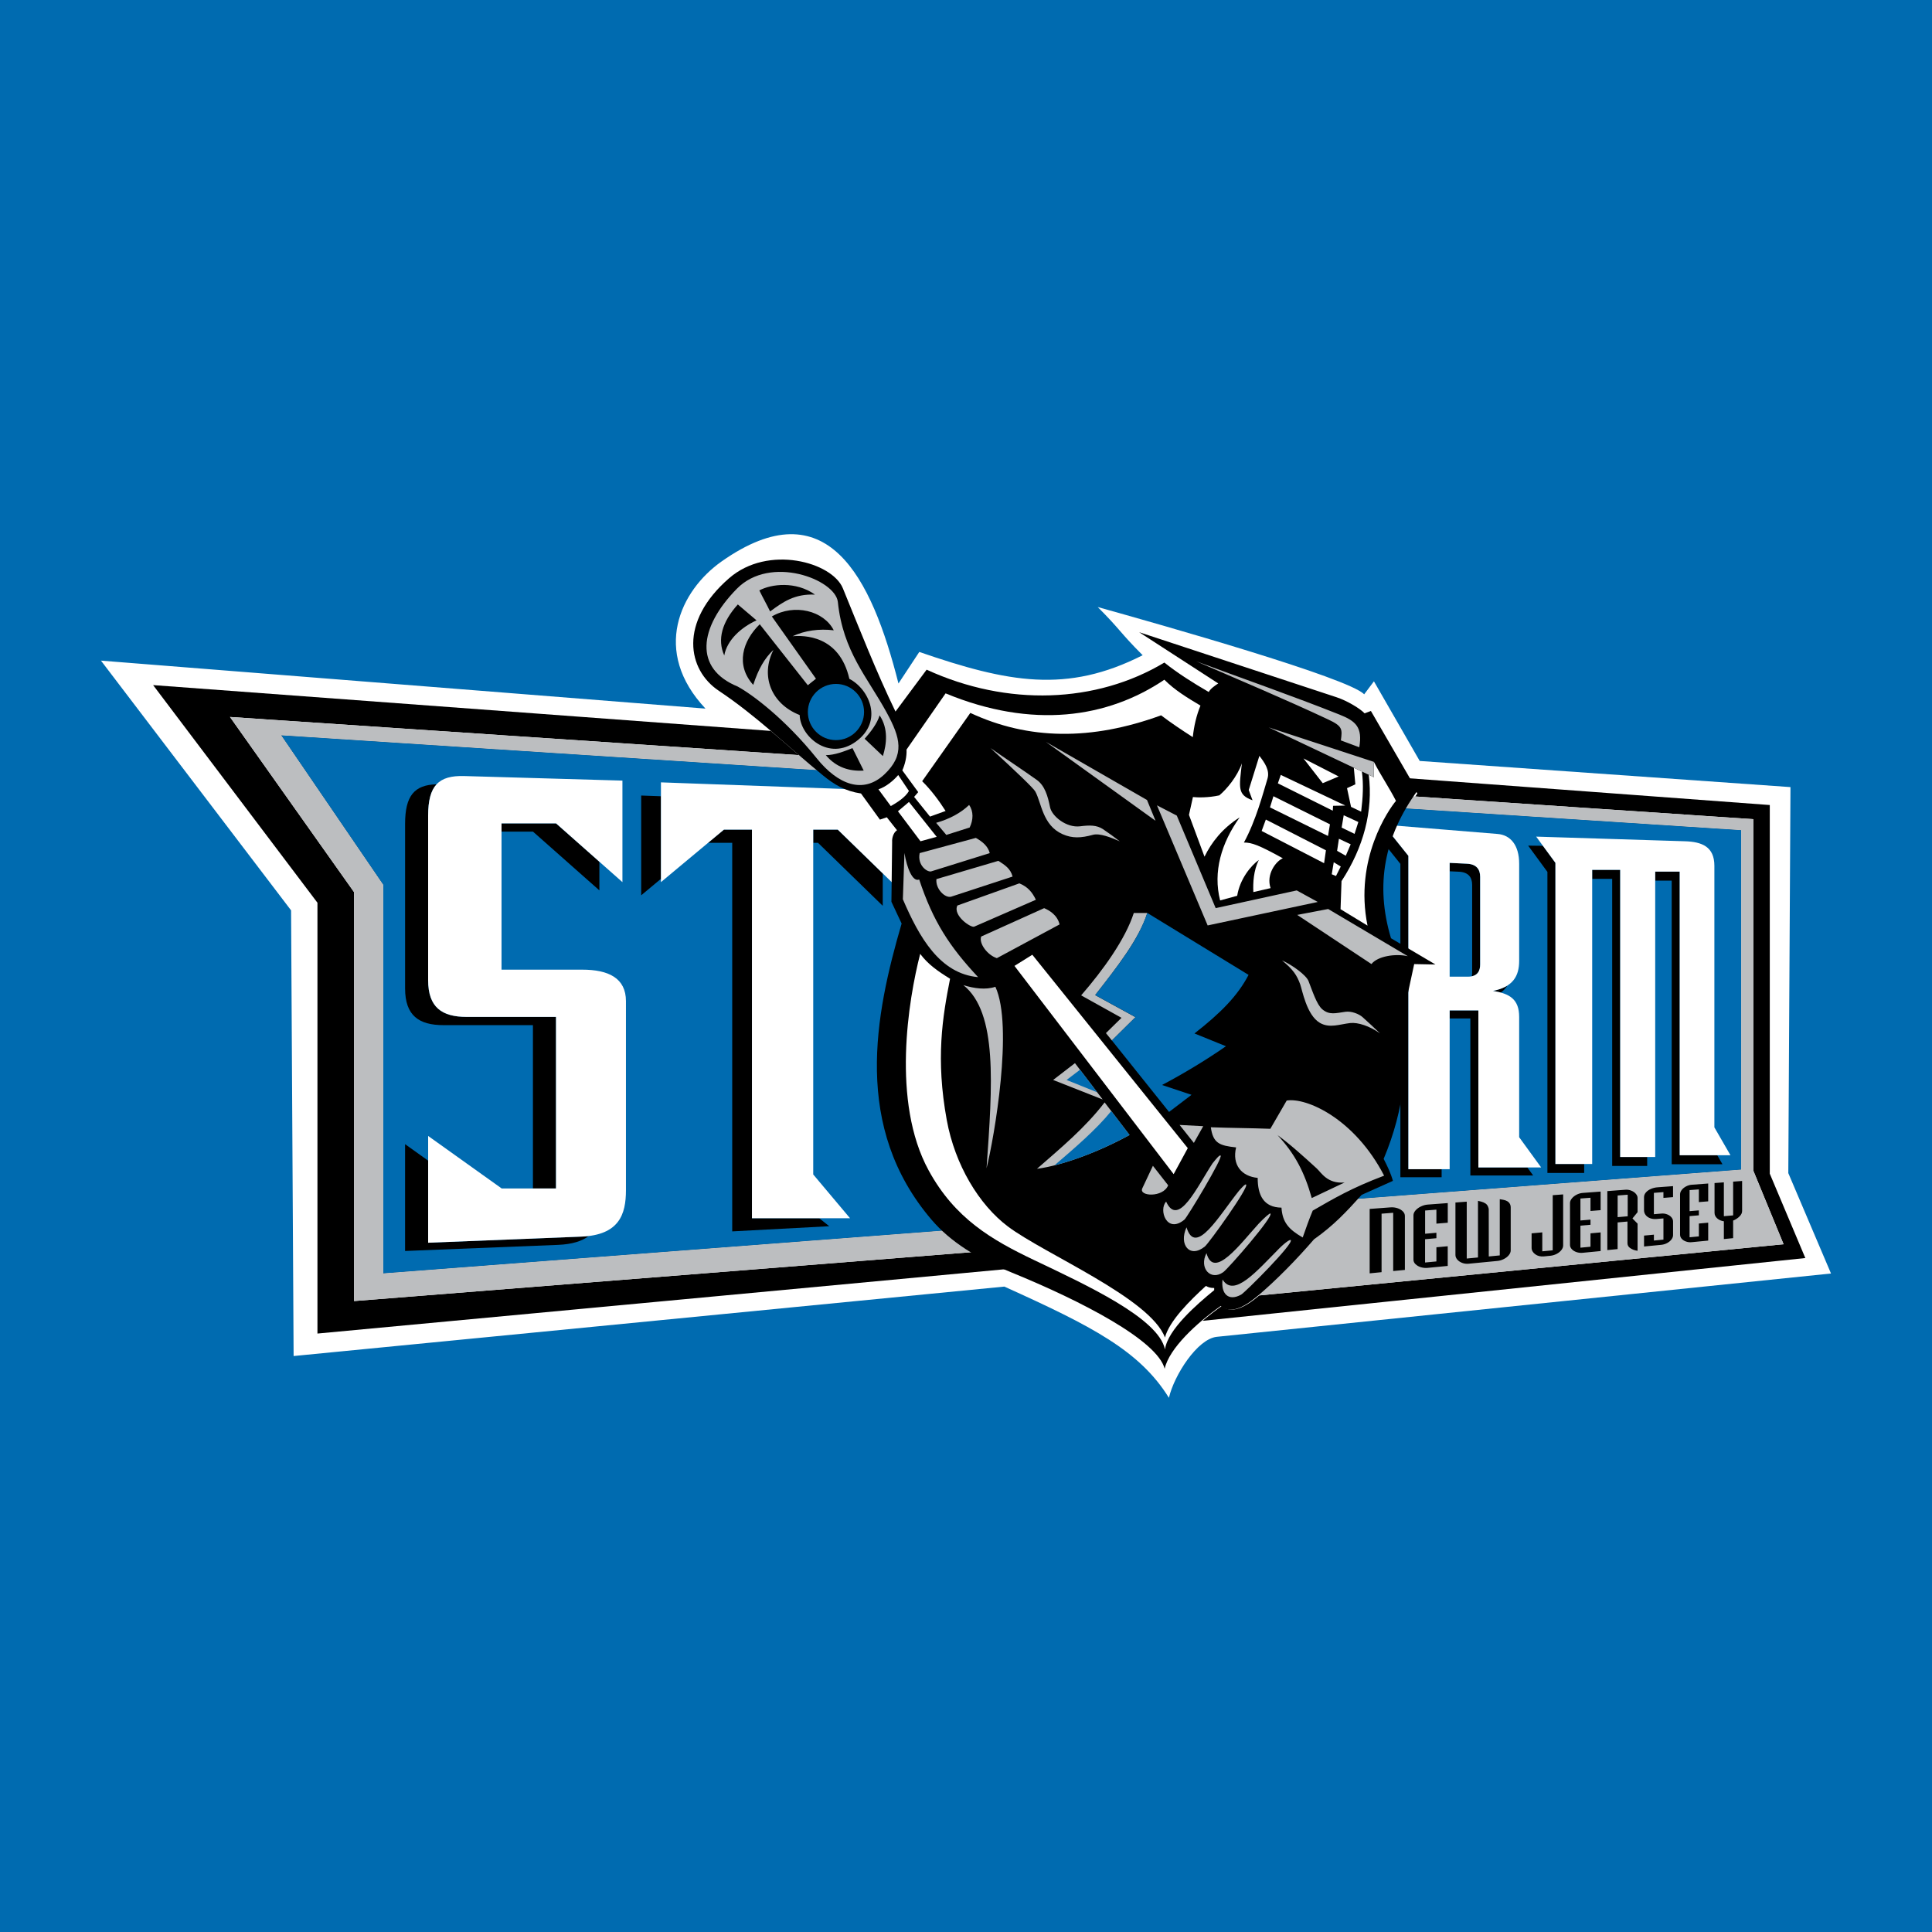
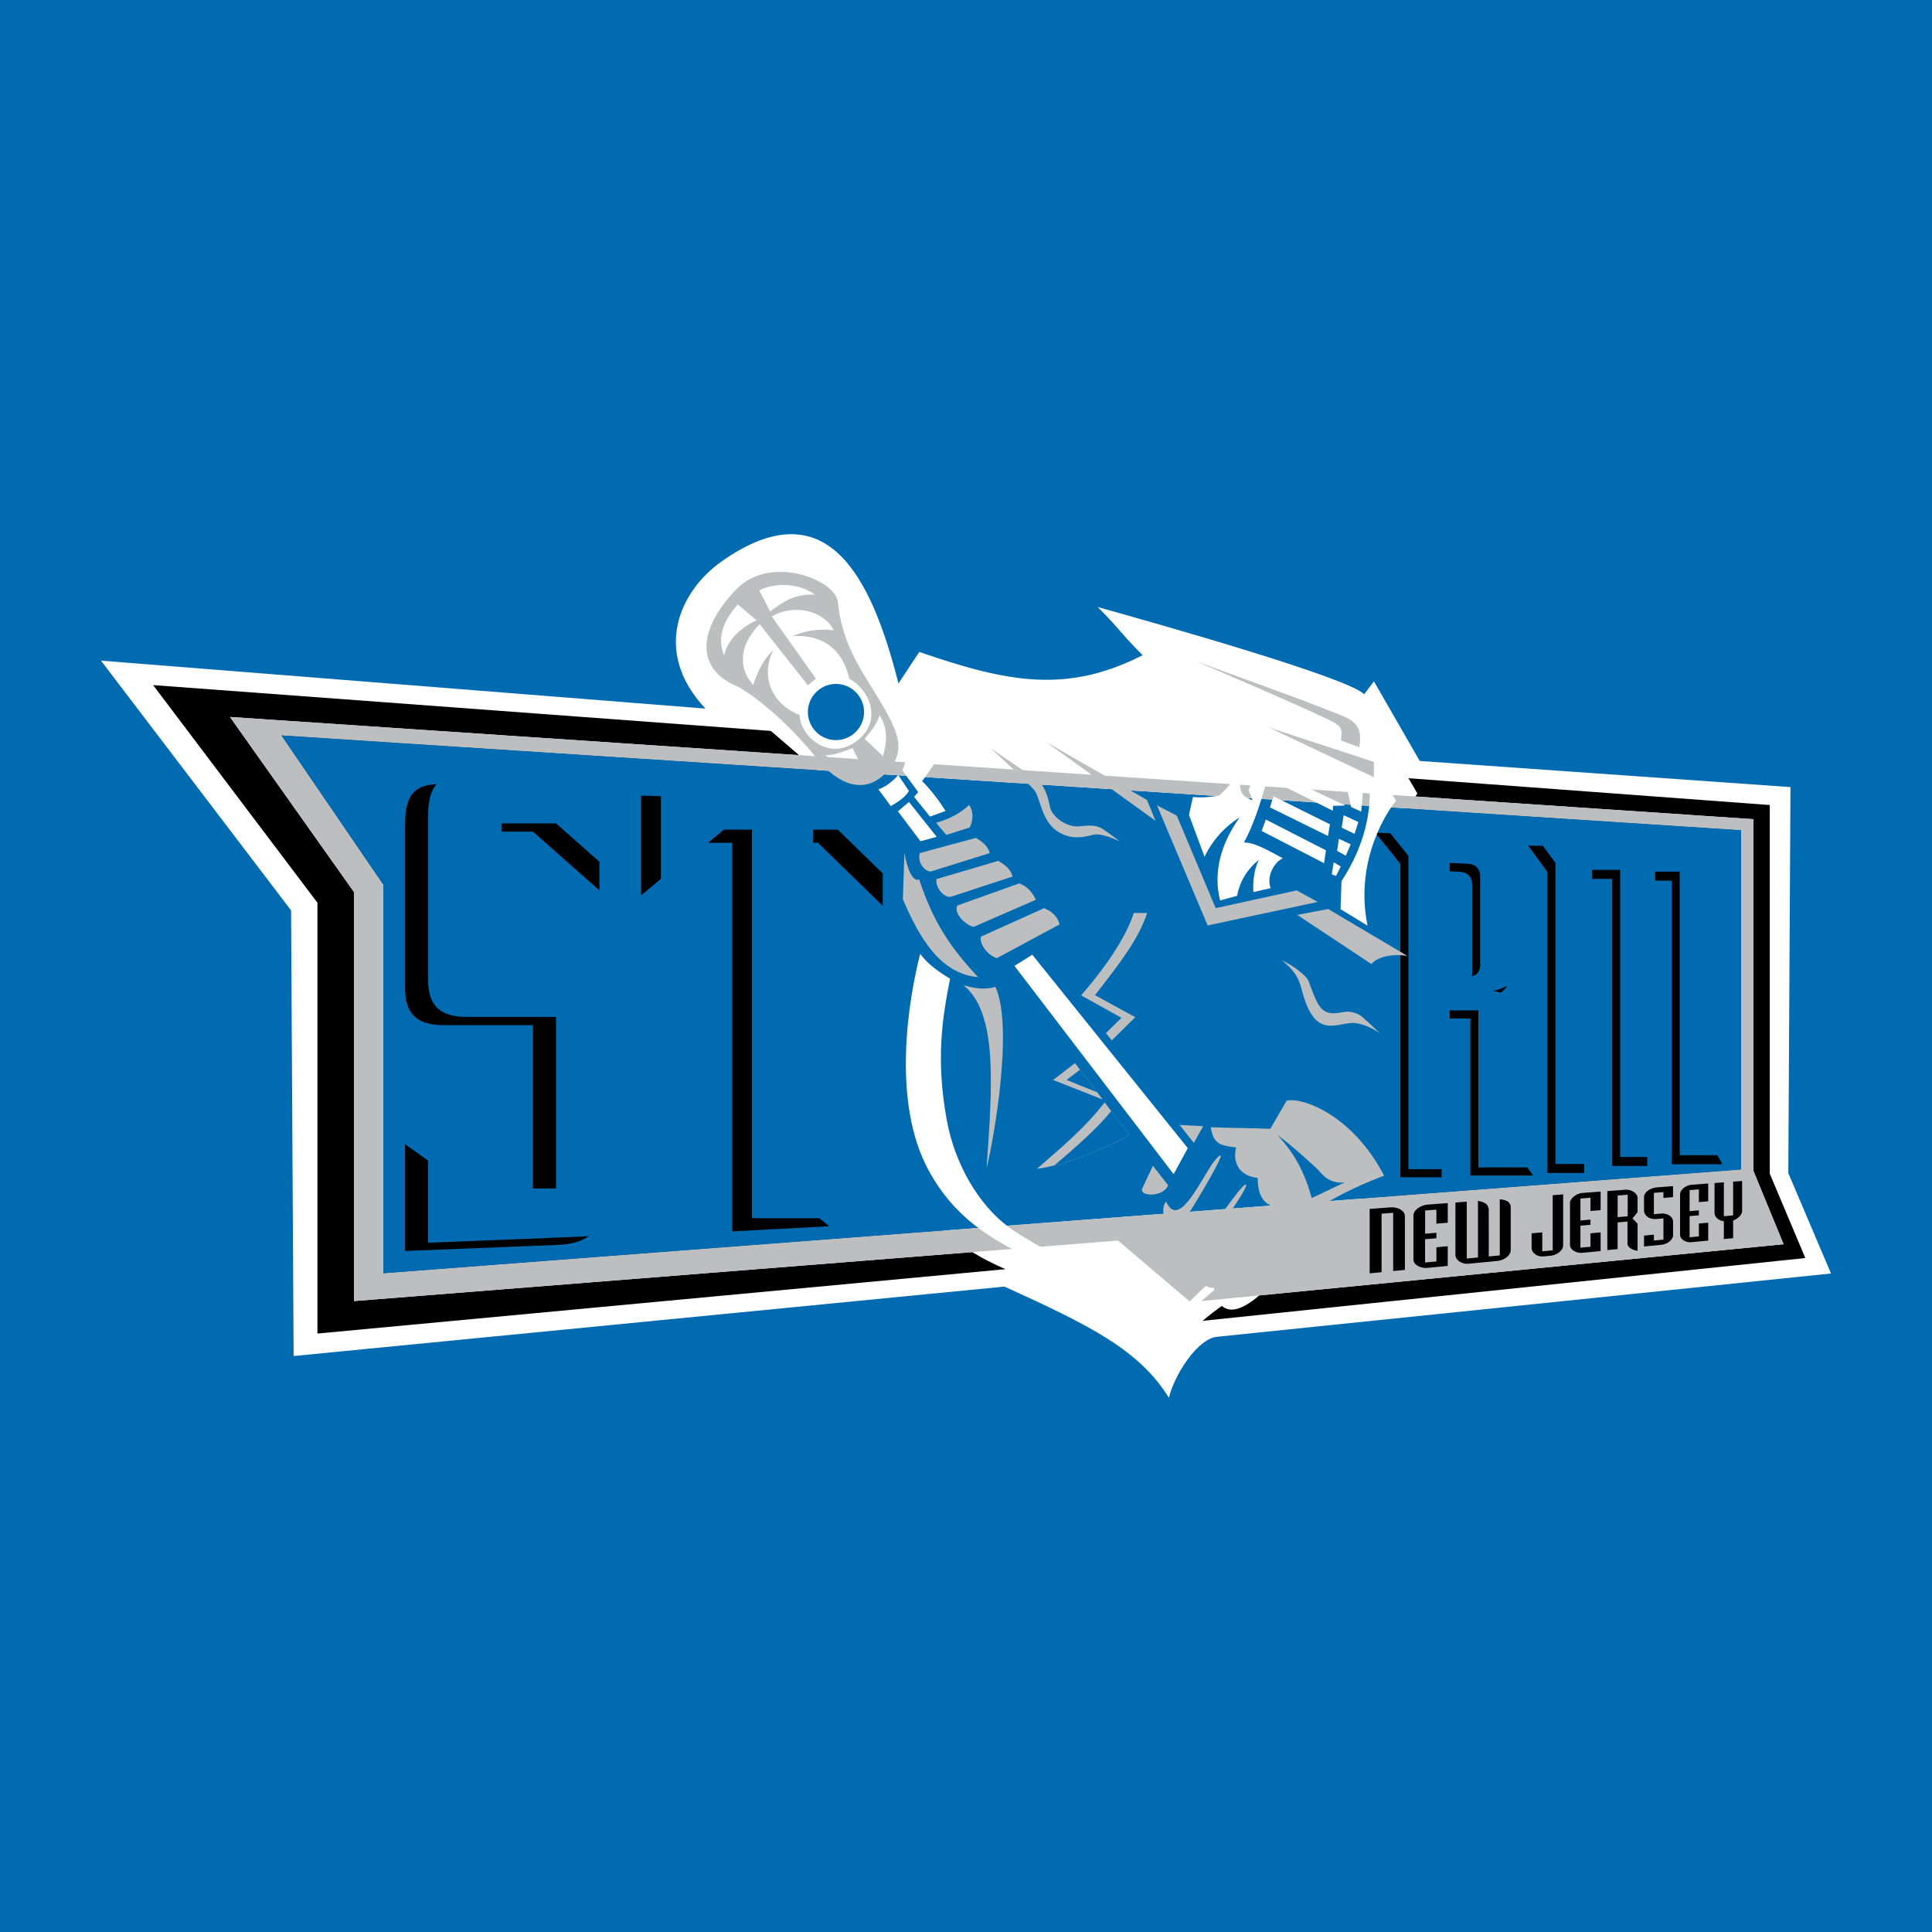
<svg xmlns="http://www.w3.org/2000/svg" version="1.0" id="Layer_1" x="0px" y="0px" width="192.756px" height="192.756px" viewBox="0 0 192.756 192.756" enable-background="new 0 0 192.756 192.756" xml:space="preserve">
  <rect x="0" y="0" width="192.756" height="192.756" fill="#333333" stroke="none" />
  <g>
    <polygon fill-rule="evenodd" clip-rule="evenodd" fill="#006BB0" points="0,0 192.756,0 192.756,192.756 0,192.756 0,0 0,0  " />
    <path fill-rule="evenodd" clip-rule="evenodd" fill="#FFFFFF" d="M70.386,70.698l-60.312-4.787l18.967,24.916l0.253,44.464   l70.908-6.928c8.743,3.949,13.499,6.391,16.421,11.096c0.518-2.244,2.835-5.885,4.787-6.086l61.27-6.316l-4.26-10.016l0.216-38.512   l-36.991-2.608l-4.567-7.945l-0.975,1.297c-1.529-1.644-20.309-6.955-26.582-8.708c2.321,2.321,2.163,2.486,4.483,4.807   c-7.572,3.844-13.421,2.729-22.286-0.327l-2.077,3.146c-2.694-10.641-7.126-19.572-17.639-12.182   C67.845,58.933,65.003,64.979,70.386,70.698L70.386,70.698L70.386,70.698z" />
-     <path fill-rule="evenodd" clip-rule="evenodd" d="M15.276,68.353l61.628,4.571l0,0c0.943,0.796,1.874,1.608,2.81,2.417   l-56.769-3.809l12.383,17.482v40.792l61.678-4.885c1.001,0.617,2.106,1.182,3.307,1.705l-68.641,6.422V90.066L15.276,68.353   L15.276,68.353L15.276,68.353z M136.806,71.23l3.72,6.414l36.046,2.674V117.1l3.546,8.416l-60.132,6.264   c0.632-0.539,1.288-1.041,1.919-1.484c0.716,0.615,1.819,0.541,3.584-0.93c0.048-0.041,0.095-0.08,0.143-0.121l52.316-5.109   l-3.021-7.344V81.73l-33.729-2.263c0.07-0.1,0.141-0.2,0.213-0.299L136.806,71.23L136.806,71.23L136.806,71.23z M116.874,135.229   c-0.004,0.008-0.009,0.014-0.013,0.021C116.865,135.242,116.87,135.236,116.874,135.229L116.874,135.229L116.874,135.229z    M116.701,135.543L116.701,135.543L116.701,135.543L116.701,135.543L116.701,135.543z M116.562,135.836   c-0.003,0.006-0.006,0.012-0.008,0.018C116.557,135.848,116.56,135.842,116.562,135.836L116.562,135.836L116.562,135.836z    M116.416,136.219c-0.004,0.012-0.008,0.023-0.011,0.035C116.408,136.242,116.412,136.23,116.416,136.219L116.416,136.219   L116.416,136.219z M116.381,136.334c0,0.002-0.001,0.004-0.001,0.006C116.38,136.338,116.381,136.336,116.381,136.334   L116.381,136.334L116.381,136.334z M116.357,136.42c-0.001,0.006-0.003,0.012-0.005,0.018   C116.354,136.432,116.356,136.426,116.357,136.42L116.357,136.42L116.357,136.42z M28.044,73.354l10.197,14.933v38.763   l55.934-4.275c-0.345-0.328-0.67-0.668-0.974-1.023c-7.854-9.191-5.639-20.318-2.983-29.419l-1.014-2.159l0.073-5.939   c-0.03-0.337,0.104-0.923,0.482-1.164l-1.014-1.288l-0.684,0.233l-1.876-2.594c-1.605-0.244-2.654-0.879-3.793-1.811   c-0.318-0.259-0.634-0.522-0.947-0.786L28.044,73.354L28.044,73.354L28.044,73.354z M135.574,119.609l38.149-2.916V82.821   l-33.303-2.164c-2.45,4.072-3.043,8.397-1.621,13.133l4.413,2.608l-2.111-0.04l-1.023,4.745c0.451,4.994,0.084,9.629-2.007,14.592   c0.372,0.727,0.71,1.422,0.919,2.182l-3.104,1.389C135.78,119.383,135.677,119.496,135.574,119.609L135.574,119.609   L135.574,119.609z" />
+     <path fill-rule="evenodd" clip-rule="evenodd" d="M15.276,68.353l61.628,4.571l0,0c0.943,0.796,1.874,1.608,2.81,2.417   l-56.769-3.809l12.383,17.482v40.792l61.678-4.885c1.001,0.617,2.106,1.182,3.307,1.705l-68.641,6.422V90.066L15.276,68.353   L15.276,68.353L15.276,68.353z M136.806,71.23l3.72,6.414l36.046,2.674V117.1l3.546,8.416l-60.132,6.264   c0.632-0.539,1.288-1.041,1.919-1.484c0.716,0.615,1.819,0.541,3.584-0.93c0.048-0.041,0.095-0.08,0.143-0.121l52.316-5.109   l-3.021-7.344V81.73l-33.729-2.263c0.07-0.1,0.141-0.2,0.213-0.299L136.806,71.23L136.806,71.23L136.806,71.23z M116.874,135.229   c-0.004,0.008-0.009,0.014-0.013,0.021C116.865,135.242,116.87,135.236,116.874,135.229L116.874,135.229L116.874,135.229z    M116.701,135.543L116.701,135.543L116.701,135.543L116.701,135.543L116.701,135.543z M116.562,135.836   c-0.003,0.006-0.006,0.012-0.008,0.018C116.557,135.848,116.56,135.842,116.562,135.836L116.562,135.836L116.562,135.836z    M116.416,136.219c-0.004,0.012-0.008,0.023-0.011,0.035C116.408,136.242,116.412,136.23,116.416,136.219L116.416,136.219   L116.416,136.219z M116.381,136.334c0,0.002-0.001,0.004-0.001,0.006C116.38,136.338,116.381,136.336,116.381,136.334   L116.381,136.334L116.381,136.334z M116.357,136.42c-0.001,0.006-0.003,0.012-0.005,0.018   C116.354,136.432,116.356,136.426,116.357,136.42L116.357,136.42z M28.044,73.354l10.197,14.933v38.763   l55.934-4.275c-0.345-0.328-0.67-0.668-0.974-1.023c-7.854-9.191-5.639-20.318-2.983-29.419l-1.014-2.159l0.073-5.939   c-0.03-0.337,0.104-0.923,0.482-1.164l-1.014-1.288l-0.684,0.233l-1.876-2.594c-1.605-0.244-2.654-0.879-3.793-1.811   c-0.318-0.259-0.634-0.522-0.947-0.786L28.044,73.354L28.044,73.354L28.044,73.354z M135.574,119.609l38.149-2.916V82.821   l-33.303-2.164c-2.45,4.072-3.043,8.397-1.621,13.133l4.413,2.608l-2.111-0.04l-1.023,4.745c0.451,4.994,0.084,9.629-2.007,14.592   c0.372,0.727,0.71,1.422,0.919,2.182l-3.104,1.389C135.78,119.383,135.677,119.496,135.574,119.609L135.574,119.609   L135.574,119.609z" />
    <polygon fill-rule="evenodd" clip-rule="evenodd" fill="#006BB0" points="28.044,73.354 38.241,88.286 38.241,127.049    173.724,116.693 173.724,82.821 28.044,73.354 28.044,73.354  " />
    <path fill-rule="evenodd" clip-rule="evenodd" d="M43.561,78.248c-2.22,0.06-3.145,1.138-3.145,3.948v16.417   c0,2.727,1.39,3.666,3.842,3.666h8.913v16.293h2.3v-17.115h-8.914c-2.452,0-3.842-0.938-3.842-3.666V81.374   C42.715,79.875,42.979,78.869,43.561,78.248L43.561,78.248L43.561,78.248z M42.715,115.797l-2.3-1.643v10.656l15.263-0.609   c1.412-0.057,2.392-0.379,3.066-0.883c-0.24,0.029-0.496,0.051-0.767,0.061l-15.263,0.609V115.797L42.715,115.797L42.715,115.797z    M50.035,82.97h3.14l6.625,5.862v-2.856l-4.326-3.827h-5.44V82.97L50.035,82.97L50.035,82.97z M63.971,79.371v9.954l1.971-1.643   v-8.24L63.971,79.371L63.971,79.371L63.971,79.371z M70.653,84.086h2.4v38.77l9.683-0.516l-1.002-0.797h-6.709V82.771h-2.794   L70.653,84.086L70.653,84.086L70.653,84.086z M81.137,84.086h0.474l6.461,6.287v-3.232l-4.49-4.37h-2.445V84.086L81.137,84.086   L81.137,84.086z M137.221,83.072l1.49,0.065l1.804,2.252v31.263h3.317v0.799h-4.116V86.188L137.221,83.072L137.221,83.072   L137.221,83.072z M150.377,98.338c-0.156,0.262-0.365,0.494-0.639,0.691c-0.242-0.066-0.506-0.121-0.79-0.166   C149.539,98.746,150.009,98.568,150.377,98.338L150.377,98.338L150.377,98.338z M152.382,116.477l0.582,0.801h-6.266v-15.67h-2.066   v-0.799h2.866v15.668H152.382L152.382,116.477L152.382,116.477z M146.84,97.405c0.027-0.13,0.037-0.261,0.037-0.387v-8.734   c0-0.755-0.379-1.267-1.312-1.312l-0.933-0.044v-0.838l1.732,0.083c0.934,0.045,1.312,0.558,1.312,1.312v8.734   C147.676,96.694,147.541,97.256,146.84,97.405L146.84,97.405L146.84,97.405z M152.465,84.369l1.921,2.62v30.039h3.667v-0.898   h-2.868v-30.04l-1.249-1.703L152.465,84.369L152.465,84.369L152.465,84.369z M158.853,87.687h1.995v28.642h3.492v-0.898h-2.693   V86.788h-2.794V87.687L158.853,87.687L158.853,87.687z M165.14,87.861h1.646v28.295h5.064l-0.519-0.898h-3.747V86.962h-2.444   V87.861L165.14,87.861L165.14,87.861z" />
    <path fill-rule="evenodd" clip-rule="evenodd" fill="#BCBEC0" d="M22.945,71.533l12.383,17.482v40.792l76.214-6.035l7.236,6.143   l59.169-5.779l-3.021-7.344V81.73L22.945,71.533L22.945,71.533L22.945,71.533z M28.044,73.354l10.197,14.933v38.763l135.482-10.355   V82.821L28.044,73.354L28.044,73.354L28.044,73.354z" />
    <path fill-rule="evenodd" clip-rule="evenodd" d="M172.915,117.893c0.297-0.023,0.594-0.045,0.896-0.068c0,0.502,0,1.002,0,1.502   c0,0.498,0,0.998,0,1.498c0,0.193-0.091,0.375-0.265,0.545c-0.171,0.17-0.382,0.307-0.631,0.408c0,0.293,0,0.586,0,0.877   s0,0.584,0,0.875c-0.309,0.029-0.617,0.059-0.925,0.09c0-0.295,0-0.592,0-0.887s0-0.59,0-0.885   c-0.269-0.039-0.494-0.135-0.666-0.291c-0.174-0.156-0.264-0.338-0.264-0.553c0-0.496,0-0.99,0-1.486c0-0.494,0-0.99,0-1.486   c0.312-0.023,0.62-0.047,0.93-0.068c0,0.562,0,1.125,0,1.688s0,1.125,0,1.688c0.308-0.027,0.616-0.055,0.925-0.082   c0-0.561,0-1.121,0-1.682S172.915,118.453,172.915,117.893L172.915,117.893L172.915,117.893z M167.62,123.182c0-0.67,0-1.34,0-2.01   s0-1.34,0-2.01c0-0.145,0.051-0.289,0.159-0.432c0.11-0.145,0.257-0.264,0.438-0.361c0.183-0.096,0.368-0.152,0.558-0.166   c0.554-0.041,1.104-0.082,1.653-0.123c0,0.295,0,0.592,0,0.889c0,0.295,0,0.592,0,0.889c-0.312,0.025-0.62,0.051-0.932,0.076   c0-0.422,0-0.846,0-1.268c-0.31,0.023-0.622,0.047-0.926,0.07c0,0.352,0,0.701,0,1.051c0,0.352,0,0.701,0,1.051   c0.304-0.025,0.616-0.051,0.926-0.078c0,0.164,0,0.328,0,0.492c-0.31,0.027-0.622,0.055-0.926,0.08c0,0.352,0,0.705,0,1.055   c0,0.352,0,0.703,0,1.055c0.304-0.029,0.616-0.059,0.926-0.088c0-0.428,0-0.855,0-1.283c0.312-0.027,0.62-0.057,0.932-0.084   c0,0.297,0,0.596,0,0.893s0,0.596,0,0.893c-0.55,0.053-1.1,0.105-1.653,0.16c-0.189,0.02-0.376-0.002-0.561-0.066   c-0.179-0.062-0.325-0.156-0.436-0.281C167.671,123.463,167.62,123.326,167.62,123.182L167.62,123.182L167.62,123.182z    M166.922,121.859c0,0.457,0,0.914,0,1.373c0,0.15-0.059,0.297-0.168,0.439c-0.105,0.137-0.253,0.258-0.435,0.354   s-0.376,0.152-0.579,0.172c-0.569,0.055-1.142,0.111-1.714,0.166c0-0.361,0-0.725,0-1.088c0.331-0.029,0.658-0.061,0.984-0.092   c0,0.195,0,0.391,0,0.584c0.32-0.031,0.636-0.061,0.952-0.09c0-0.354,0-0.707,0-1.059c0-0.354,0-0.705,0-1.059   c-0.228,0.02-0.454,0.039-0.681,0.059c-0.237,0.021-0.453-0.006-0.643-0.076c-0.192-0.07-0.341-0.178-0.449-0.318   c-0.11-0.143-0.164-0.301-0.164-0.48c0-0.432,0-0.867,0-1.301c0-0.172,0.063-0.33,0.19-0.475c0.126-0.145,0.293-0.262,0.497-0.35   c0.208-0.09,0.425-0.143,0.654-0.16c0.517-0.039,1.033-0.078,1.554-0.117c0,0.367,0,0.732,0,1.096   c-0.32,0.025-0.64,0.051-0.959,0.076c0-0.191,0-0.385,0-0.576c-0.316,0.025-0.632,0.049-0.952,0.074c0,0.355,0,0.711,0,1.066   c0,0.354,0,0.709,0,1.064c0.25-0.021,0.499-0.043,0.751-0.064c0.197-0.018,0.388,0.008,0.568,0.078   c0.18,0.068,0.323,0.168,0.428,0.293C166.864,121.576,166.922,121.713,166.922,121.859L166.922,121.859L166.922,121.859z    M156.639,124.213c0-0.699,0-1.396,0-2.094c0-0.699,0-1.396,0-2.096c0-0.15,0.062-0.299,0.183-0.451   c0.12-0.148,0.279-0.275,0.476-0.377c0.197-0.102,0.401-0.16,0.605-0.176c0.599-0.045,1.193-0.09,1.792-0.135   c0,0.311,0,0.619,0,0.928s0,0.617,0,0.926c-0.339,0.027-0.673,0.055-1.011,0.082c0-0.439,0-0.881,0-1.32   c-0.335,0.025-0.673,0.051-1.004,0.076c0,0.365,0,0.732,0,1.098c0,0.363,0,0.729,0,1.094c0.331-0.027,0.669-0.057,1.004-0.086   c0,0.172,0,0.342,0,0.514c-0.335,0.029-0.673,0.059-1.004,0.086c0,0.367,0,0.734,0,1.1c0,0.367,0,0.732,0,1.1   c0.331-0.031,0.669-0.064,1.004-0.096c0-0.445,0-0.891,0-1.336c0.338-0.031,0.672-0.062,1.011-0.092c0,0.311,0,0.621,0,0.93   s0,0.621,0,0.93c-0.599,0.059-1.193,0.115-1.792,0.174c-0.207,0.02-0.412-0.002-0.608-0.066c-0.197-0.066-0.353-0.164-0.473-0.291   C156.7,124.504,156.639,124.363,156.639,124.213L156.639,124.213L156.639,124.213z M154.915,119.244   c0.35-0.025,0.695-0.051,1.041-0.078c0,0.85,0,1.699,0,2.549c0,0.848,0,1.697,0,2.547c0,0.16-0.063,0.314-0.183,0.465   s-0.278,0.277-0.475,0.379c-0.205,0.104-0.409,0.162-0.629,0.184c-0.208,0.021-0.412,0.041-0.617,0.061   c-0.349,0.033-0.643-0.037-0.884-0.215c-0.238-0.178-0.36-0.393-0.36-0.641c0-0.482,0-0.965,0-1.445   c0.356-0.031,0.709-0.062,1.066-0.096c0,0.316,0,0.631,0,0.947c0,0.314,0,0.629,0,0.943c0.35-0.031,0.69-0.066,1.04-0.1   c0-0.916,0-1.832,0-2.75C154.915,121.078,154.915,120.162,154.915,119.244L154.915,119.244L154.915,119.244z M150.374,119.842   c0.233,0.139,0.35,0.348,0.35,0.631c0,0.713,0,1.428,0,2.141s0,1.426,0,2.139c0,0.16-0.062,0.316-0.189,0.475   c-0.125,0.152-0.29,0.283-0.498,0.387c-0.208,0.105-0.42,0.168-0.639,0.189c-0.948,0.092-1.903,0.186-2.865,0.277   c-0.234,0.023-0.453-0.006-0.649-0.082c-0.205-0.078-0.369-0.189-0.491-0.332c-0.123-0.145-0.183-0.299-0.183-0.459   c0-0.873,0-1.744,0-2.617c0-0.871,0-1.744,0-2.617c0.379-0.027,0.755-0.057,1.127-0.084c0,0.947,0,1.891,0,2.838   c0,0.945,0,1.891,0,2.836c0.375-0.035,0.747-0.07,1.122-0.107c0-0.941,0-1.883,0-2.824s0-1.885,0-2.826   c0.07,0.012,0.178,0.037,0.323,0.078c0.148,0.039,0.289,0.096,0.419,0.18c0.118,0.078,0.203,0.184,0.253,0.303   c0.051,0.119,0.078,0.211,0.078,0.277c0.004,0.787,0.004,1.572,0.004,2.357c0,0.783,0,1.568,0,2.354   c0.364-0.035,0.732-0.07,1.097-0.105c0-0.934,0-1.869,0-2.803s0-1.869,0-2.805c0.085,0.012,0.208,0.031,0.36,0.062   C150.148,119.734,150.273,119.783,150.374,119.842L150.374,119.842L150.374,119.842z M141.021,125.682c0-0.738,0-1.479,0-2.217   s0-1.477,0-2.215c0-0.158,0.065-0.32,0.2-0.479c0.137-0.16,0.317-0.293,0.539-0.4c0.221-0.107,0.443-0.172,0.677-0.189   c0.672-0.051,1.338-0.1,2.007-0.15c0,0.326,0,0.654,0,0.98c0,0.324,0,0.652,0,0.979c-0.38,0.029-0.755,0.061-1.134,0.092   c0-0.465,0-0.932,0-1.396c-0.375,0.027-0.751,0.057-1.126,0.086c0,0.387,0,0.773,0,1.16c0,0.385,0,0.771,0,1.158   c0.375-0.033,0.751-0.064,1.126-0.098c0,0.182,0,0.361,0,0.543c-0.375,0.033-0.751,0.066-1.13,0.1c0,0.387,0,0.775,0,1.162   s0,0.773,0,1.162c0.376-0.037,0.755-0.072,1.13-0.107c0-0.471,0-0.943,0-1.414c0.375-0.033,0.754-0.068,1.13-0.102   c0,0.326,0,0.654,0,0.982c0,0.326,0,0.656,0,0.982c-0.669,0.064-1.334,0.129-2.007,0.195c-0.229,0.021-0.46,0-0.68-0.068   c-0.219-0.068-0.395-0.17-0.532-0.305C141.085,125.99,141.021,125.84,141.021,125.682L141.021,125.682L141.021,125.682z    M136.652,120.615c0.69-0.051,1.386-0.104,2.08-0.156c0.246-0.018,0.479,0.012,0.699,0.084c0.222,0.074,0.398,0.18,0.535,0.318   c0.135,0.137,0.2,0.291,0.2,0.455c0,0.898,0,1.795,0,2.691c0,0.898,0,1.795,0,2.693c-0.387,0.037-0.772,0.074-1.167,0.111   c0-0.967,0-1.938,0-2.906c0-0.967,0-1.938,0-2.906c-0.387,0.029-0.772,0.061-1.159,0.09c0,0.973,0,1.945,0,2.918s0,1.947,0,2.918   c-0.397,0.039-0.799,0.078-1.188,0.117c0-1.07,0-2.143,0-3.213C136.652,122.758,136.652,121.688,136.652,120.615L136.652,120.615   L136.652,120.615z M162.633,124.514c-0.176-0.123-0.26-0.285-0.26-0.479c0-0.359,0-0.721,0-1.08s0-0.721,0-1.082   c-0.327,0.031-0.653,0.059-0.984,0.088c0,0.443,0,0.887,0,1.33s0,0.887,0,1.33c-0.342,0.033-0.685,0.066-1.026,0.1   c0-0.98,0-1.963,0-2.943s0-1.961,0-2.941c0.603-0.047,1.204-0.092,1.803-0.137c0.204-0.016,0.397,0.016,0.587,0.092   c0.187,0.074,0.338,0.178,0.453,0.311s0.175,0.27,0.175,0.416c0,0.473,0,0.947,0,1.42c-0.171,0.209-0.339,0.416-0.51,0.625   c0.171,0.174,0.339,0.346,0.51,0.52c0,0.453,0,0.902,0,1.352c0,0.451,0,0.902,0,1.352   C163.116,124.76,162.862,124.674,162.633,124.514L162.633,124.514L162.633,124.514z M161.393,119.275c0,0.359,0,0.721,0,1.08   s0,0.721-0.004,1.08c0.338-0.029,0.672-0.057,1.007-0.086c0-0.357,0-0.717,0-1.076c0-0.357,0-0.717,0-1.076   C162.061,119.223,161.727,119.248,161.393,119.275L161.393,119.275L161.393,119.275z" />
-     <path fill-rule="evenodd" clip-rule="evenodd" fill="#FFFFFF" d="M153.264,83.47l1.921,2.619v30.04h3.668V86.788h2.794v28.642   h3.493V86.962h2.444v28.295h5.064l-1.604-2.779v-26.1c0-1.914-1.258-2.393-2.938-2.445L153.264,83.47L153.264,83.47L153.264,83.47z    M138.02,82.272l11.402,0.933c1.255,0.103,2.145,1.081,2.145,2.969v9.695c0,1.499-0.605,2.596-2.618,2.994   c1.672,0.266,2.618,0.832,2.618,2.594v12.002l2.196,3.018h-6.265v-15.668h-2.866v15.844h-4.117V85.389L138.02,82.272L138.02,82.272   L138.02,82.272z M144.632,86.089v11.354h1.82c1.042,0,1.224-0.673,1.224-1.224v-8.734c0-0.755-0.378-1.268-1.312-1.312   L144.632,86.089L144.632,86.089L144.632,86.089z M65.942,78.056v9.954l6.287-5.239h2.794v38.772h9.786l-3.673-4.367V82.771h2.445   l6.462,6.288V78.929L65.942,78.056L65.942,78.056L65.942,78.056z M62.1,77.881l-15.794-0.455c-2.543-0.073-3.591,0.956-3.591,3.948   v16.417c0,2.729,1.39,3.666,3.842,3.666h8.914v17.115h-5.42l-7.335-5.238v10.654l15.263-0.609c3.801-0.15,4.472-2.223,4.472-4.631   V99.885c0-2.301-1.74-3.142-4.366-3.142h-8.048V82.149h5.44L62.1,88.01V77.881L62.1,77.881L62.1,77.881z" />
-     <path fill-rule="evenodd" clip-rule="evenodd" d="M143.215,96.229l-4.435-2.621c-1.606-5.346-0.656-10.168,2.62-14.695   l-4.625-7.979l-0.632,0.235c-0.396-0.437-1.697-1.243-2.794-1.604l-19.697-6.491l7.892,5.112c-0.344,0.231-0.767,0.516-0.949,0.854   c-1.593-0.925-3.086-1.866-4.426-2.936c-6.789,4.07-15.653,4.411-23.719,0.71l-3.107,4.179c-1.947-4.022-3.582-8.229-5.25-12.297   c-1.074-2.619-7.454-4.385-11.342-1.014c-5.068,4.395-4.152,9.161-1.038,11.235c3.731,2.484,6.909,5.594,10.378,8.431   c1.144,0.936,2.2,1.576,3.811,1.82l1.886,2.606l0.688-0.233l1.018,1.292c-0.382,0.242-0.515,0.833-0.486,1.17l-0.071,5.97   l1.018,2.169c-2.671,9.145-4.897,20.329,2.998,29.565c1.866,2.184,4.533,3.846,7.915,5.225c7.099,2.895,14.597,6.803,15.33,9.627   c0.457-2.045,3.21-4.58,5.601-6.262c0.721,0.615,1.828,0.545,3.603-0.938c1.928-1.611,4.028-3.779,5.699-5.717   c1.933-1.359,3.176-2.684,4.752-4.432l3.117-1.395c-0.21-0.766-0.55-1.465-0.924-2.195c2.104-4.986,2.471-9.645,2.019-14.662   l1.028-4.77L143.215,96.229L143.215,96.229L143.215,96.229z" />
    <path fill-rule="evenodd" clip-rule="evenodd" fill="#FFFFFF" d="M89.616,77.325c-0.438,0.521-1.206,1.178-1.974,1.426l1.234,1.672   c0.603-0.338,1.452-0.868,1.809-1.508L89.616,77.325L89.616,77.325L89.616,77.325z M89.589,80.943l2.248,2.988l1.618-0.439   l-2.769-3.481L89.589,80.943L89.589,80.943L89.589,80.943z M102.995,95.255l-1.781,1.113l15.881,20.778l1.41-2.596L102.995,95.255   L102.995,95.255L102.995,95.255z M91.807,95.167c0.785,1.054,1.779,1.742,2.981,2.483c-0.75,3.807-1.45,7.977-0.328,14.104   c0.818,4.473,3.219,8.441,6.087,10.604c3.665,2.762,14.22,7.152,15.68,11.086c0.442-1.672,2.503-3.701,4.082-5.143   c0.264,0.129,0.395,0.195,0.831,0.205v0.215c-1.703,1.387-4.651,3.938-4.908,5.912c-0.65-3.127-7.824-6.416-13.049-8.91   c-4.246-2.025-7.914-4.154-10.532-8.953C88.918,109.93,90.64,99.713,91.807,95.167L91.807,95.167L91.807,95.167z M119.004,73.544   c0.122-1.103,0.351-2.125,0.767-3.148c-1.299-0.771-2.57-1.542-3.603-2.58c-5.656,3.821-13.164,4.943-21.827,1.362l-3.896,5.607   c0.034,0.719-0.151,1.466-0.42,2.076l1.586,2.169l-0.408,0.475l1.585,1.966l1.554-0.561c-0.651-1.018-1.44-2.09-2.338-2.97   l4.806-6.812c5.804,2.701,12.069,2.781,19.03,0.24C116.822,72.111,117.886,72.828,119.004,73.544L119.004,73.544L119.004,73.544z    M124.966,79.844c-1.515-0.547-1.343-1.231-1.063-3.684c-0.469,1.328-1.509,2.573-2.25,3.193c-1.104,0.246-2.208,0.22-2.633,0.167   l-0.396,1.78l1.55,4.171c0.68-1.398,1.768-2.824,3.509-3.922c-1.83,2.554-2.68,5.434-1.951,8.287l1.702-0.464   c0.274-1.689,1.365-2.997,2.156-3.571c-0.524,1.058-0.588,2.279-0.542,3.201l1.719-0.393c-0.473-1.382,0.552-2.709,1.222-2.976   c-2.4-1.331-3.113-1.575-3.882-1.573c1.209-2.221,1.904-4.898,2.348-6.362c0.255-0.838-0.273-1.597-0.806-2.286l-1.063,3.407   L124.966,79.844L124.966,79.844L124.966,79.844z M130.048,75.669l1.921,2.47l1.592-0.671L130.048,75.669L130.048,75.669   L130.048,75.669z M127.784,77.312l6.439,3.059L133,80.396l-0.028,0.486l-5.479-2.728L127.784,77.312L127.784,77.312L127.784,77.312   z M127.05,79.439l-0.343,1.114l5.789,2.852l0.193-1.164L127.05,79.439L127.05,79.439L127.05,79.439z M132.104,86.121l0.185-1.285   l-5.996-3.07l-0.418,1.139L132.104,86.121L132.104,86.121L132.104,86.121z M133.068,86.027l-0.199,1.198l0.424,0.174l0.475-0.948   L133.068,86.027L133.068,86.027L133.068,86.027z M133.585,83.686l-0.182,1.2l0.865,0.493l0.491-1.143L133.585,83.686   L133.585,83.686L133.585,83.686z M134.063,81.337l-0.207,1.232l1.289,0.625l0.377-1.182L134.063,81.337L134.063,81.337   L134.063,81.337z M136.438,92.35l-2.691-1.639l0.096-2.802c2.187-3.338,3.175-7,2.717-10.612l0.516,0.246l-0.003-1.529   c0.686,1.342,1.519,2.548,2.204,3.89C138.578,80.725,135.088,85.689,136.438,92.35L136.438,92.35L136.438,92.35z M135.072,76.595   l0.151,1.658l-0.83,0.382l0.401,1.867l1.008,0.476c0.175-1.408,0.249-2.692,0.075-4.001L135.072,76.595L135.072,76.595   L135.072,76.595z" />
    <path fill-rule="evenodd" clip-rule="evenodd" fill="#BCBEC0" d="M88.224,77.272c-2.088,1.956-4.59,1.056-6.746-1.625   c-3.182-3.957-6.475-6.394-7.884-7.152c-4.362-1.788-3.896-5.861-0.081-9.753c3.354-3.422,9.804-0.931,10.078,1.301   c0.513,4.974,2.953,7.516,4.876,11.054C89.826,73.592,90.312,75.316,88.224,77.272L88.224,77.272L88.224,77.272z M81.408,67.716   l-0.812,0.65L75.8,62.283c-1.71,1.658-2.441,4.063-0.65,6.049c0.518-1.585,1.129-2.657,2.02-3.495   c-1.308,2.541-0.281,5.362,2.613,6.502c0.056,2.107,2.889,4.646,5.631,2.635c2.741-2.011,1.326-5.207-0.673-6.246   c-1.002-4.39-4.572-4.343-5.667-4.251c1.214-0.57,2.662-0.768,4.11-0.591c-0.985-1.955-3.932-2.695-6.177-1.382L81.408,67.716   L81.408,67.716L81.408,67.716z M75.48,61.893c-0.622-0.528-1.245-1.058-1.867-1.587c-1.572,1.743-2.07,3.486-1.354,5.089   C72.54,63.854,73.94,62.594,75.48,61.893L75.48,61.893L75.48,61.893z M76.834,61.006c-0.342-0.716-0.731-1.385-1.074-2.101   c1.183-0.638,3.626-0.949,5.556,0.42C79.262,59.232,78.095,60.073,76.834,61.006L76.834,61.006L76.834,61.006z M88.086,75.434   c-0.606-0.576-1.213-1.151-1.821-1.728c0.561-0.622,1.261-1.524,1.494-2.334C88.646,72.709,88.46,74.235,88.086,75.434   L88.086,75.434L88.086,75.434z M86.172,76.881c-0.373-0.747-0.747-1.494-1.12-2.241c-0.84,0.327-1.774,0.701-2.661,0.701   C83.418,76.554,84.726,76.974,86.172,76.881L86.172,76.881L86.172,76.881z M134.149,117.977c-1.091,0.518-2.183,1.035-3.275,1.553   c-0.724-2.576-1.689-4.426-3.413-6.275c1.161,0.826,2.606,2.127,3.896,3.309C131.837,117.004,132.426,118.127,134.149,117.977   L134.149,117.977L134.149,117.977z M96.689,80.312c-0.85,0.813-1.974,1.407-3.29,1.782l1.015,1.206l2.33-0.74   C97.109,81.811,97.146,80.952,96.689,80.312L96.689,80.312L96.689,80.312z M98.748,85.114l-5.814,1.814   c-0.355,0.152-1.445-0.564-1.177-1.814l5.604-1.516C98.017,83.969,98.561,84.408,98.748,85.114L98.748,85.114L98.748,85.114z    M101.026,87.455l-6.122,2.006c-0.625,0.173-1.585-0.79-1.476-1.752l6.179-1.823C100.245,86.297,100.813,86.642,101.026,87.455   L101.026,87.455L101.026,87.455z M103.35,89.769l-6.144,2.679c-0.318,0.167-2.173-1.114-1.689-2.104l6.184-2.211   C102.54,88.477,102.978,89,103.35,89.769L103.35,89.769L103.35,89.769z M105.713,92.23l-6.256,3.366   c-0.982-0.326-1.808-1.498-1.564-2.158l6.282-2.832C104.709,90.836,105.489,91.288,105.713,92.23L105.713,92.23L105.713,92.23z    M97.587,97.49c-2.844-3.044-4.476-5.521-5.879-9.741c-0.646,0.276-1.226-1.12-1.471-2.648l-0.158,4.617   C91.722,93.547,93.783,97.149,97.587,97.49L97.587,97.49L97.587,97.49z M96.117,98.287c1.064,0.33,2.238,0.494,3.192,0.164   c1.816,3.908-0.109,15.027-0.881,18.109C99.016,108.248,99.548,101.039,96.117,98.287L96.117,98.287L96.117,98.287z    M128.774,123.717c-0.064-0.053-0.448,0.152-1.132,0.826c-2.262,2.277-4.527,4.971-5.668,3.115   c-0.176,1.396,0.568,2.219,1.857,1.506C124.212,128.955,129.154,124.025,128.774,123.717L128.774,123.717L128.774,123.717z    M126.748,121.07c-0.061-0.047-0.555,0.369-1.167,1.014c-1.833,2.01-4.484,5.645-5.208,2.943c-0.771,1.463,0.396,2.803,1.67,1.898   C122.547,126.568,127.1,121.346,126.748,121.07L126.748,121.07L126.748,121.07z M124.318,118.18c-0.08-0.055-0.281,0.146-0.7,0.619   c-1.949,2.422-4.341,6.639-5.238,3.652c-0.798,1.721,0.324,3.139,1.831,1.912C120.603,124.045,124.66,118.412,124.318,118.18   L124.318,118.18L124.318,118.18z M116.346,119.887c1.212,2.662,3.141-1.566,4.621-3.809c0.363-0.453,0.693-0.857,0.812-0.795   c0.296,0.16-3.335,6.17-3.603,6.395C116.402,123.154,115.572,120.695,116.346,119.887L116.346,119.887L116.346,119.887z    M115.026,116.312l-1.058,2.246c-0.384,0.816,2.08,0.949,2.58-0.301L115.026,116.312L115.026,116.312L115.026,116.312z    M117.688,112.236l1.424,1.791l0.936-1.668L117.688,112.236L117.688,112.236L117.688,112.236z M110.209,109.988   c-1.996,2.588-4.348,4.518-6.751,6.625c2.571-0.34,6.235-1.719,9.238-3.375L110.209,109.988L110.209,109.988L110.209,109.988z    M107.249,106.07l-2.177,1.678l4.944,1.949L107.249,106.07L107.249,106.07L107.249,106.07z M110.935,103.807l-0.596-0.734   l1.554-1.525l-4.027-2.24c2.199-2.529,4.415-5.611,5.254-8.222l1.348,0.002c-0.824,2.612-3.058,5.457-5.202,8.193l4.022,2.201   L110.935,103.807L110.935,103.807L110.935,103.807z M128.375,109.801c-0.545,0.939-1.089,1.879-1.633,2.82   c-1.979-0.074-3.958-0.08-5.937-0.154c0.221,1.59,0.854,1.834,2.522,2.01c-0.421,1.736,0.538,2.889,2.152,3.041   c-0.002,1.715,0.583,2.945,2.374,2.969c0.097,1.463,0.712,2.166,2.118,2.975c0.321-0.916,0.644-1.832,0.999-2.678   c2.151-1.236,3.859-2.252,7.124-3.488C135.152,111.605,130.354,109.479,128.375,109.801L128.375,109.801L128.375,109.801z    M127.905,95.818c1.124,0.924,1.483,1.482,1.812,2.377c0.21,0.572,0.637,3.076,1.964,3.854c0.968,0.566,1.972,0.139,3.028,0.021   c0.766-0.086,1.928,0.291,2.974,1.029c-0.557-0.539-1.16-1.102-1.737-1.617c-0.363-0.328-1.12-0.619-1.709-0.537   c-0.979,0.135-1.601,0.352-2.312-0.248c-0.557-0.469-0.989-1.836-1.376-2.822C130.315,97.28,128.896,96.256,127.905,95.818   L127.905,95.818L127.905,95.818z M132.513,90.691l-3.089,0.589l7.405,4.904c0.621-0.801,2.419-1.063,3.63-0.785L132.513,90.691   L132.513,90.691L132.513,90.691z M131.473,89.989l-10.985,2.342l-5.058-11.983l1.978,1.024l3.881,9.232l8.086-1.766L131.473,89.989   L131.473,89.989L131.473,89.989z M98.822,74.633c1.514,1.056,3.101,2.101,4.605,3.168c0.813,0.577,1.11,1.608,1.339,2.744   c0.175,0.869,1.61,2.07,3.005,1.894c0.923-0.116,1.646-0.137,2.286,0.294c0.572,0.386,1.122,0.784,1.666,1.209   c-0.86-0.381-2.007-0.837-2.679-0.653c-1.18,0.323-2.059,0.371-3.037-0.065c-1.989-0.887-2.091-3.103-2.71-4.246   C103.118,78.647,101.533,77.126,98.822,74.633L98.822,74.633L98.822,74.633z M115.289,81.891l-0.852-2.076l-10.087-5.798   L115.289,81.891L115.289,81.891L115.289,81.891z M119.341,65.976c4.683,1.742,9.671,3.474,14.312,5.324   c1.623,0.647,2.302,1.255,1.963,3.255l-1.838-0.685c0.158-1.142,0.156-1.421-1.261-2.087   C128.256,69.782,123.798,67.912,119.341,65.976L119.341,65.976L119.341,65.976z M126.575,72.571l10.498,3.441v1.531L126.575,72.571   L126.575,72.571L126.575,72.571z" />
    <path fill-rule="evenodd" clip-rule="evenodd" fill="#006BB0" d="M110.869,110.852c-1.534,1.883-3.626,3.664-5.668,5.418   c2.725-0.684,5.432-1.914,7.496-3.031L110.869,110.852L110.869,110.852L110.869,110.852z M107.752,106.73l-1.34,1.02l3.054,1.227   L107.752,106.73L107.752,106.73L107.752,106.73z M114.465,91.084l10.104,6.18c-1.069,2.061-2.756,3.783-5.396,5.844l3.14,1.275   c-1.845,1.287-4.139,2.689-6.376,3.867l2.942,0.98l-2.242,1.709l-5.703-7.133l2.354-2.324l-4.021-2.201   C111.785,96.044,113.574,93.76,114.465,91.084L114.465,91.084L114.465,91.084z M83.404,68.234c1.544,0,2.804,1.259,2.804,2.804   c0,1.544-1.26,2.804-2.804,2.804S80.6,72.583,80.6,71.039C80.6,69.494,81.86,68.234,83.404,68.234L83.404,68.234L83.404,68.234z" />
  </g>
</svg>